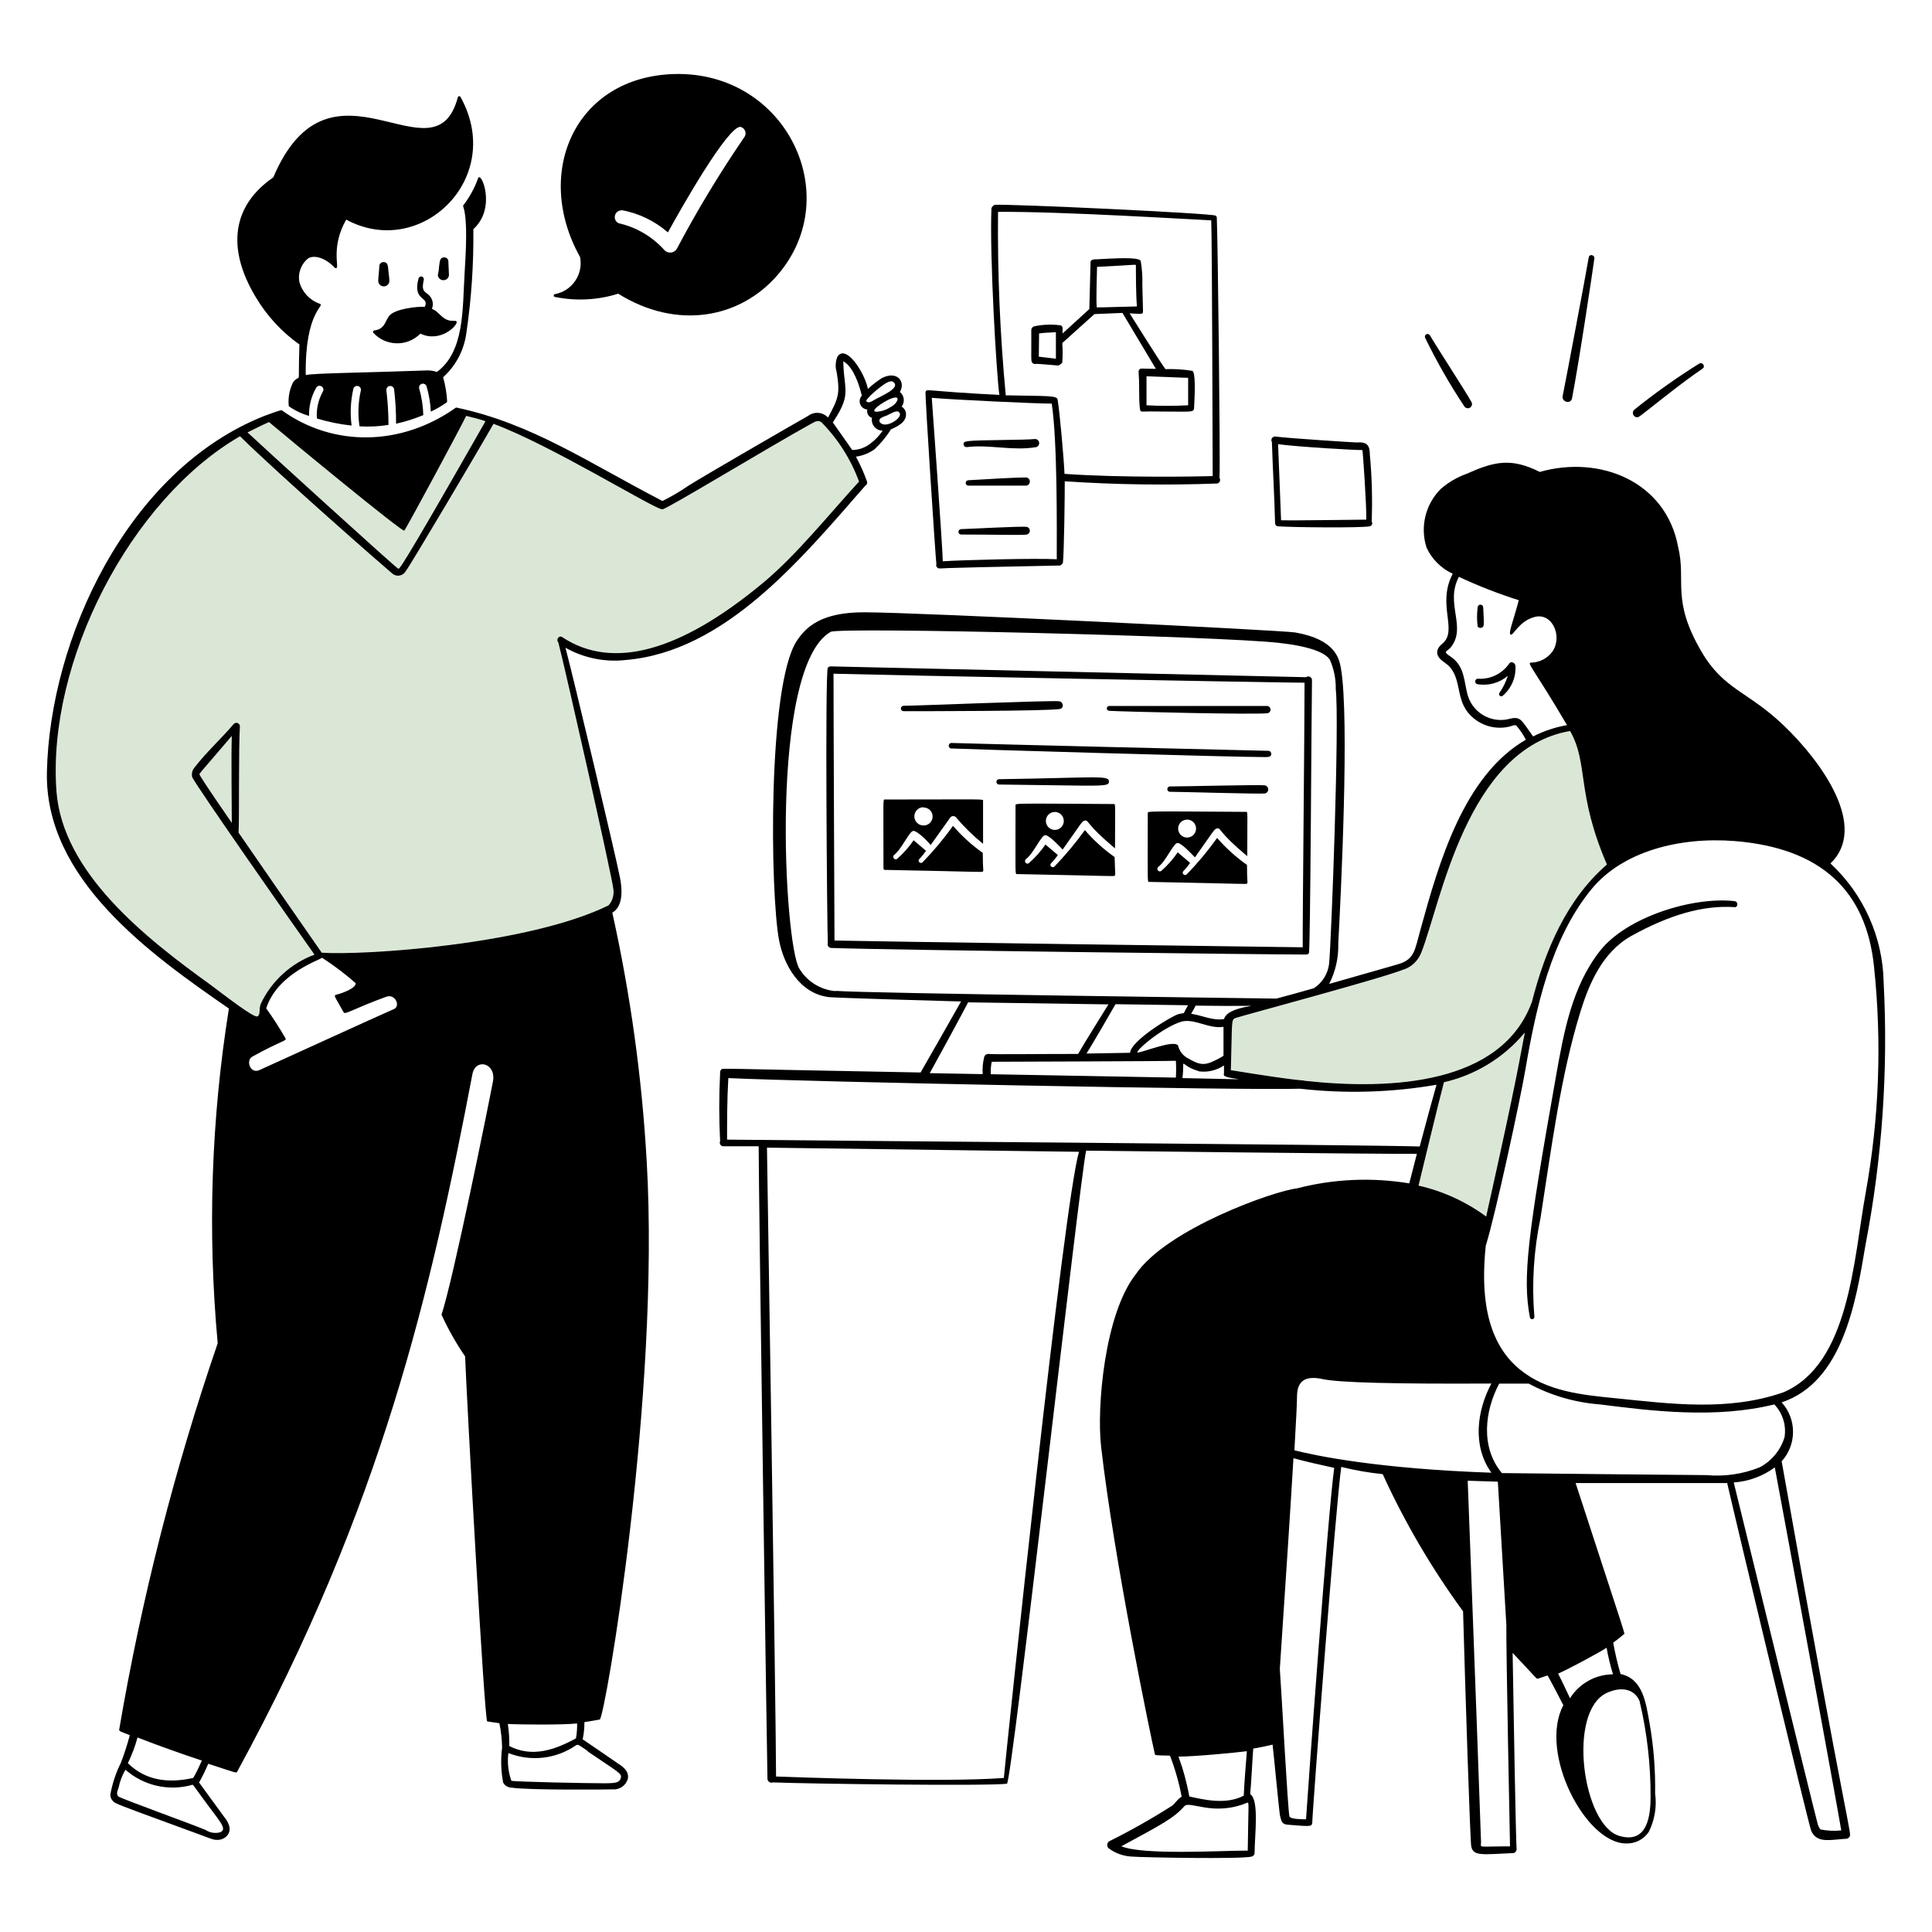
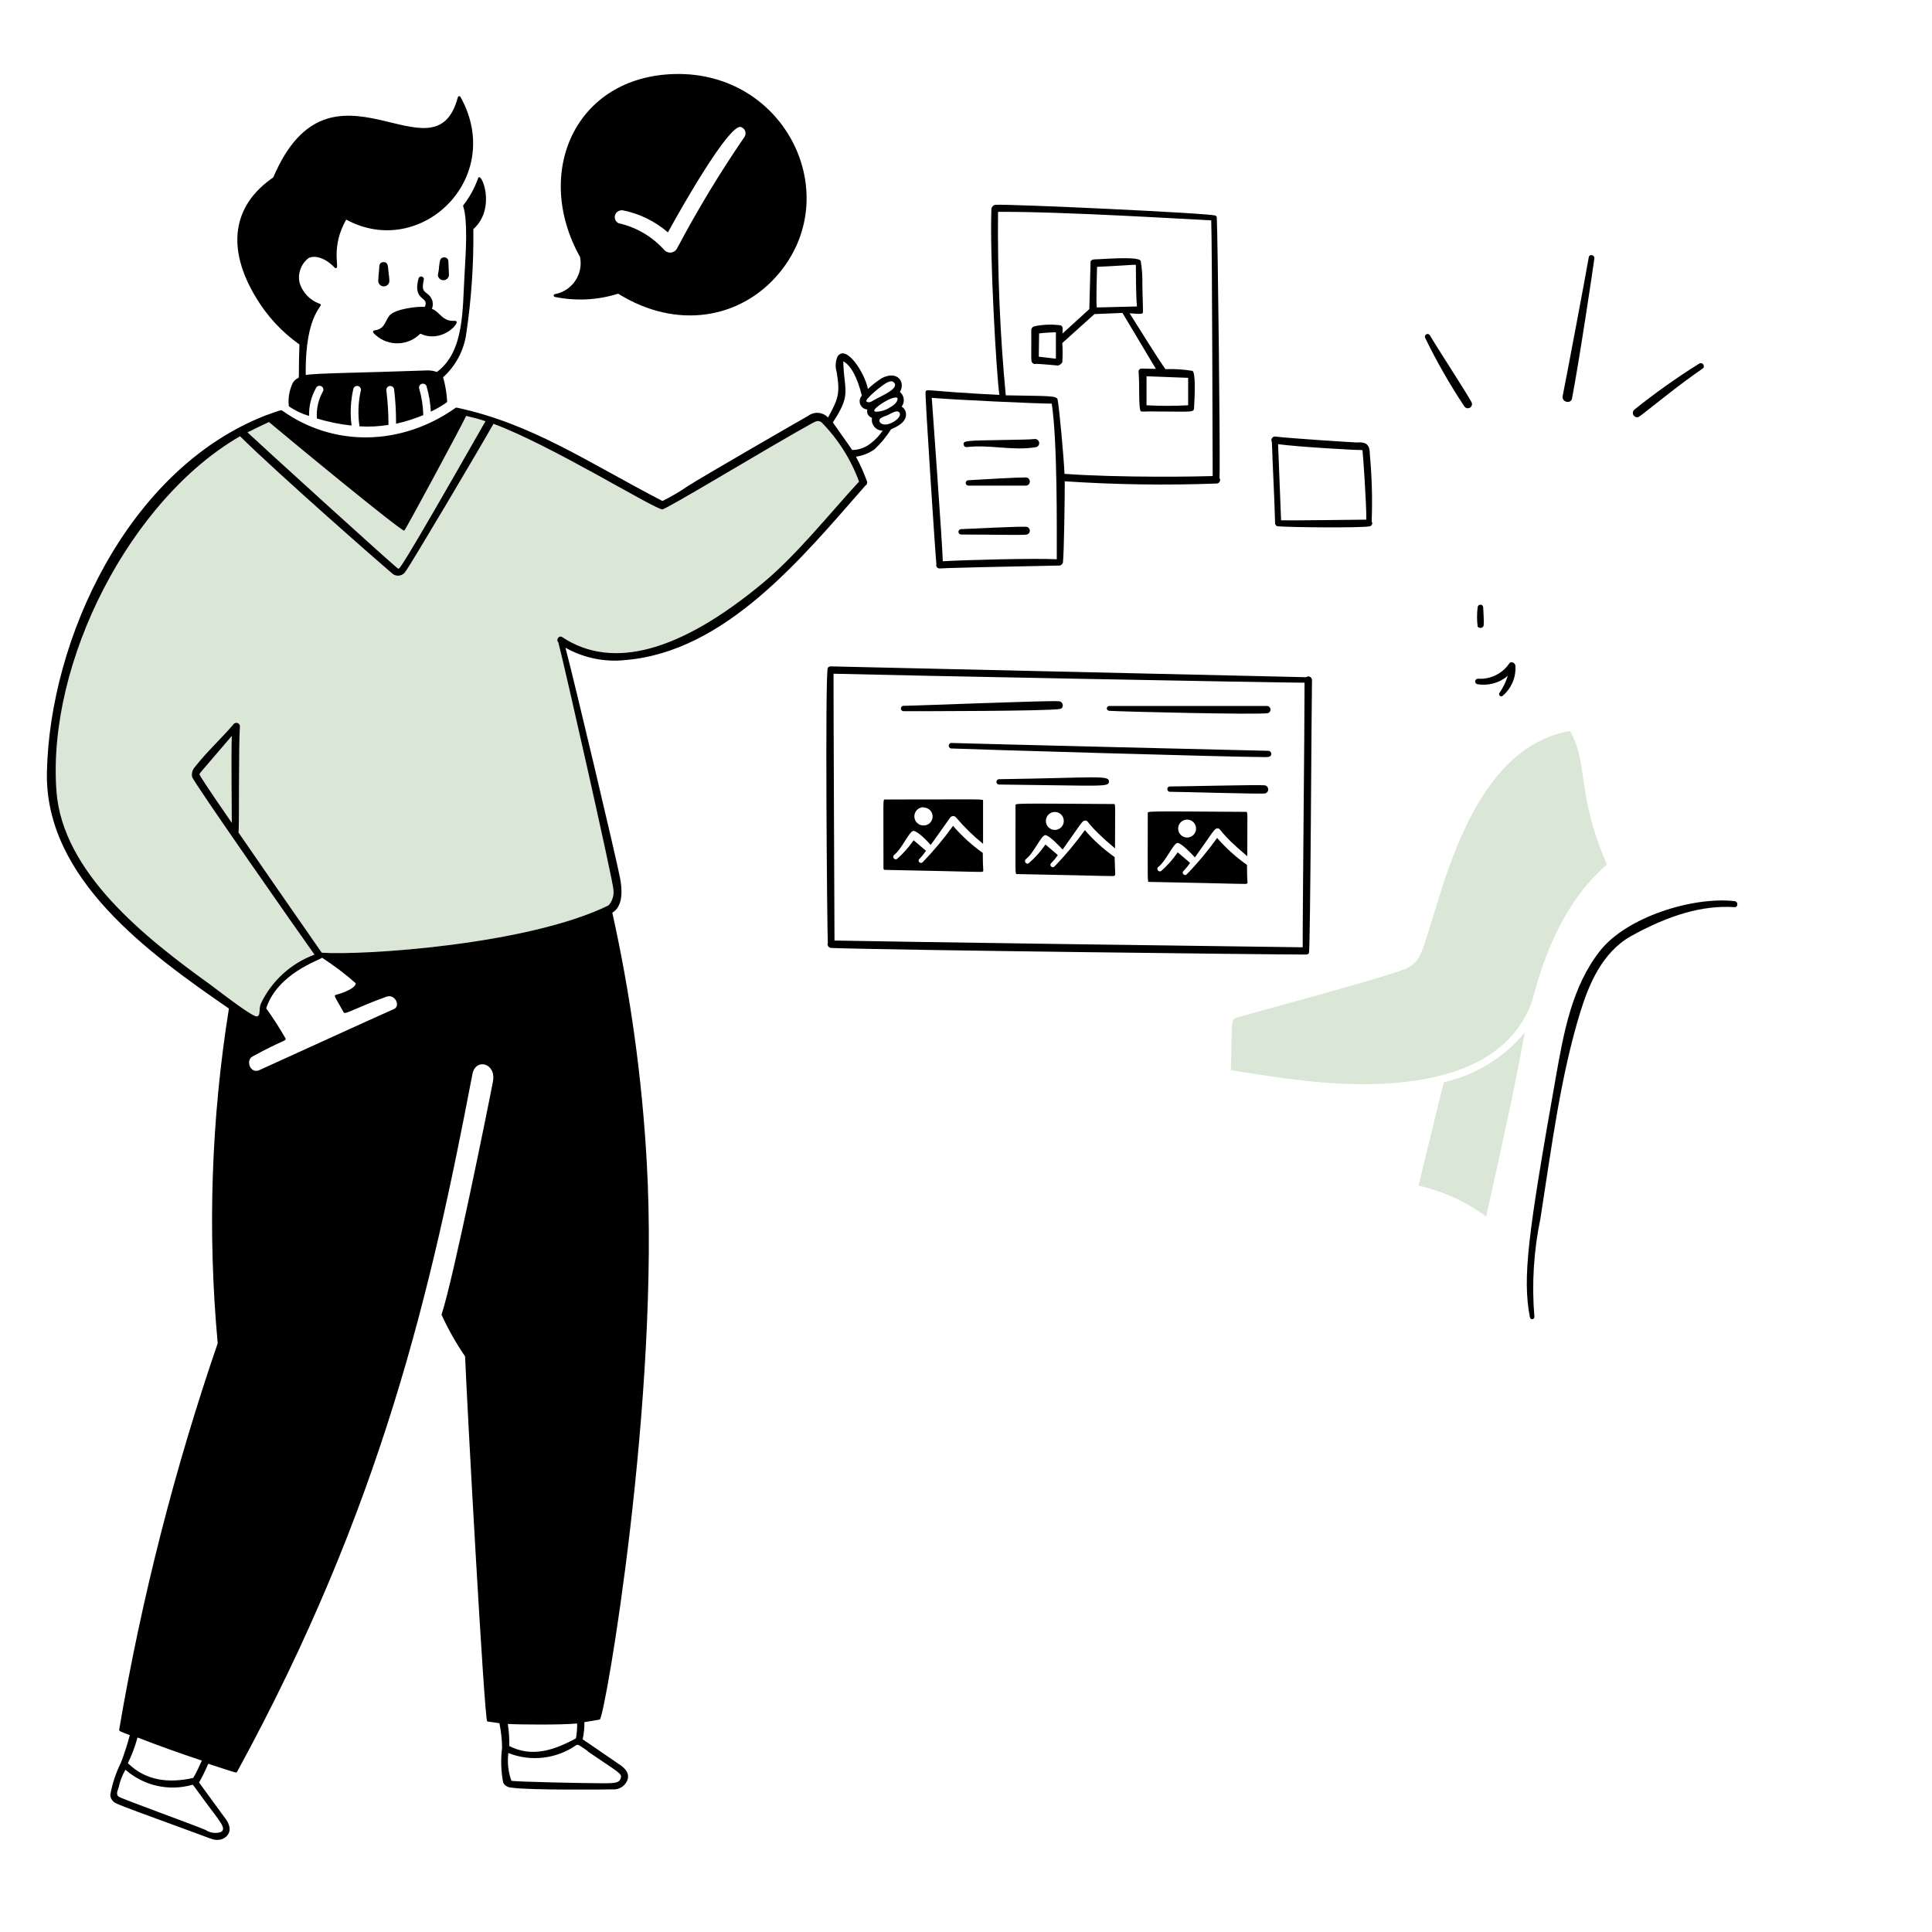
<svg xmlns="http://www.w3.org/2000/svg" id="_4._Redacción_de_notas" width="600" height="600" viewBox="0 0 600 600">
  <defs>
    <style>.cls-1{fill:#000;}.cls-1,.cls-2{stroke-width:0px;}.cls-2{fill:#dae7d6;}</style>
  </defs>
  <path class="cls-2" d="M448.43,336.1c-1.23,4.5-7.53,30.6-7.89,32.1,7.59,1.72,14.73,4.99,21,9.6,10.29-46.05,10.38-49.14,12-57h-.12c-6.43,7.7-15.21,13.07-24.99,15.3Z" />
  <path class="cls-2" d="M382.25,332.35c23.13,3.75,22.38,3,22.92,3.3,27.09,2.94,61.14,1.11,70.56-24.45,4.14-16.14,10.77-31.83,23.31-42.72-9.6-22.26-5.64-31.2-11.43-41.46-32.22,5.52-40.23,53.85-46.23,68.85-.93,2.38-2.83,4.26-5.22,5.16h-.12c-5.91,2.55-50.85,14.55-52.32,15.12-1.47.57-.99.84-1.47,16.2Z" />
  <path class="cls-2" d="M150.77,130.81c-1.95-.66-4.02-1.2-6-1.65-.93,2.16-18.93,35.64-19.23,35.64-.9.27-34.89-27.72-42-33.72h0c-1.53.66-5.13,2.43-6.66,3.21,2.82,2.7,46.35,42.33,46.77,42.3.42-.03-.66,2.97,27.12-45.78Z" />
  <path class="cls-2" d="M190.49,276.22c-.06-2.49-15.15-69.36-17.1-76.71-.84-.87.24-2.37,1.26-1.62,15.54,10.26,36.54,4.56,62.4-16.95,10.41-8.67,20.49-21.33,29.73-31.38-2.52-6.87-6.48-13.13-11.61-18.36-.99-.75-1.71-.45-3,.27-13.5,7.44-45.18,26.73-46.5,26.73-3.03-.39-34.68-20.04-52.41-26.58-4.32,7.65-26.04,44.34-27.27,45.78-.1.17-.21.33-.34.48-1.01,1.12-2.73,1.22-3.86.21-2.94-2.46-34.62-30.18-47.25-42.6-33.96,19.59-60,69.99-57,110.28,1.92,25.2,27.45,45.39,47.67,59.94,5.25,3.93,13.68,10.47,14.73,9.93,1.05-.54.36-2.13,1.05-3.93,3.36-7.06,9.35-12.53,16.68-15.24-4.38-6.12-37.68-53.67-38.01-55.2-.22-1.07.08-2.19.81-3,3.72-4.8,8.28-8.91,12.15-13.47.21-.2.48-.32.77-.32.61,0,1.11.49,1.12,1.1-.42,5.4-.18,29.58-.42,33,2.58,3.78,19.29,27.93,25.83,37.29,12.6.87,63.93-2.37,89.07-14.7,1.2-1.35,1.75-3.16,1.5-4.95Z" />
  <path class="cls-2" d="M61.97,240.55c.09.3,1.56,2.76,10.02,15,0-5.22-.24-20.91,0-27-10.5,12.24-10.11,11.7-10.02,12Z" />
  <path class="cls-1" d="M291.44,176.48c.1.04.21.05.32.05,3.36,0-8.37,0,37.38-.9.45-.13.8-.46.96-.9.36-3,.6-21.45.57-25.26,15.75,1.05,31.54,1.28,47.31.69.62-.11,1.03-.71.91-1.33-.03-.15-.08-.29-.16-.41.27-6-.54-74.67-.84-80.76,0-.28-.13-.53-.36-.69-1.14-.75-64.35-3.69-68.58-3.36-.49.19-.88.58-1.05,1.08-.6,14.61,1.56,51.66,2.46,57.96-23.55-1.2-22.35-2.01-22.92-.99-.27.36,3.09,51.36,3.36,53.52-.18.53.1,1.11.64,1.3ZM309.95,65.8h0c19.23-.18,60.33,2.37,66.21,2.64.3,8.73.42,77.55.45,79.41-4.35.15-28.38.57-46.02-.69-.18-4.68-1.53-19.53-2.13-23.04-.21-1.35-3.21-1.08-16.11-1.35-1.79-18.94-2.59-37.95-2.4-56.97ZM289.37,123.55c6.66.6,32.61,1.8,37.26,1.8h0c1.77,11.76,1.56,38.25,1.56,48.33-6.69-.36-28.92.21-35.4.63,0-3.54-3.42-50.76-3.42-50.76Z" />
  <path class="cls-1" d="M488.21,123.7c2.19-11.31,6.51-40.2,6.93-43.41.18-1.11-1.56-1.56-1.74-.36-.9,5.34-7.38,39.6-8.1,43.05-.39,1.86,2.55,2.67,2.91.72Z" />
  <path class="cls-1" d="M508.43,129.58c.54,0,.45,0,7.17-5.28,13.74-10.86,13.59-9.54,13.53-10.59,0-.51-.41-.93-.93-.93-.18,0-.36.05-.51.15-7.01,4.37-13.75,9.16-20.19,14.34-.53.52-.54,1.38-.01,1.91.25.25.59.4.94.4Z" />
  <path class="cls-1" d="M320.75,112.81c.32.24.73.31,1.11.18.87,0,6.99.54,6.69.54.56-.14,1.04-.5,1.35-.99.15-2,.15-4,0-6,0,0,7.44-6.69,9.99-9l8.7-.36c1.02,1.65,9.48,15.93,10.38,17.37-4.56,0-4.77-.33-5.19.3-.42.63,0,0,0,6.63q0,5.82.48,6.18c.48.36-.45,0,7.02.15,8.31,0,9.33.3,9.54-.9.3-5.04.45-11.16-.48-11.73-2.78-.46-5.59-.64-8.4-.54-2.19-3-8.82-13.71-11.13-17.34,3.54.24,3.63.21,3.96,0,.33-.21.18,0,0-8.7.08-2.53-.09-5.06-.51-7.56-.45-.81-3-1.17-13.59-.51-.93,0-1.59,0-1.98.63,0,0-.39,14.67-.39,14.82l-8.31,7.59v-1.23c.14-.5-.07-1.02-.51-1.29-2.78-.39-5.6-.29-8.34.3-.52.17-.87.65-.87,1.2.03,1.17,0,5.25,0,7.65,0,1.83,0,2.22.48,2.61ZM368.99,117.34v8.52c-4.31.24-8.62.24-12.93,0v-9l12.93.48ZM340.7,82.87h.06c12.66-.6,12-.9,12-.36,0,1.65,0,9.27.33,12.66-1.86,0-9.84.3-12.48.3-.24-1.77.03-10.56.09-12.6ZM322.7,103.54h.06c1.17-.18,4.05-.33,5.16-.36v8.22l-5.31-.63s.06-5.85.09-7.23Z" />
  <path class="cls-1" d="M454.73,126.16c.37.61,1.17.81,1.79.44.61-.37.81-1.17.43-1.79-1.98-3.57-10.89-17.22-12.93-20.76-.28-.37-.81-.44-1.18-.16-.31.23-.41.64-.26,1,3.57,7.35,7.63,14.46,12.15,21.27Z" />
  <path class="cls-1" d="M92.99,106.99c-.51,14.67.63,8.34-1.98,11.76-1.14,2.29-1.6,4.86-1.32,7.41,1.92,1.34,4.05,2.36,6.3,3-.09-3.03.66-6.03,2.16-8.67.29-.6,1-.85,1.6-.56.6.29.85,1,.56,1.6-.03.06-.06.11-.09.16-1.39,2.53-2.02,5.4-1.8,8.28,3.51,1.06,7.12,1.8,10.77,2.19-.5-3.79-.31-7.64.54-11.37.14-.65.79-1.05,1.43-.91.65.14,1.05.79.91,1.43-.02.07-.04.13-.06.2-.78,3.58-.91,7.27-.36,10.89,3.01.19,6.03.04,9-.45-.01-3.59-.23-7.18-.66-10.74-.07-.66.4-1.26,1.07-1.34.66-.07,1.26.4,1.34,1.07.42,3.53.62,7.09.6,10.65,2.89-.64,5.72-1.54,8.46-2.67-.07-2.81-.51-5.61-1.29-8.31-.14-.65.26-1.29.91-1.43.57-.13,1.15.17,1.37.71.76,2.59,1.22,5.26,1.35,7.95,1.7-.8,3.32-1.74,4.86-2.82.12-.08.2-.21.21-.36-.14-2.54-.56-5.06-1.26-7.5,3.93-3.54,6.48-8.35,7.2-13.59,1.59-10.73,2.32-21.56,2.19-32.4,7.35-6.63,2.31-18.36,1.47-15.78-1.08,3.01-2.63,5.84-4.59,8.37-.09.13-.09.29,0,.42,1.41,4.26.81,13.92.39,21-.66,10.8,0,24-8.58,30.33-1.19-.4-2.44-.55-3.69-.45-18.63.69-34.35.81-37.05,1.41-.27-20.16,6.21-21.45,4.35-22.14-3.07-1.06-5.43-3.56-6.3-6.69-.56-2.8.51-5.68,2.76-7.44,2.01-1.14,5.49,0,8.25,3,.15.11.36.11.51,0,.81-.39-1.74-6.69,3-15,23.1,12.54,49.5-12.81,35.52-38.04-.09-.23-.35-.35-.58-.26-.12.05-.21.14-.26.26-7.2,27.45-39.45-17.16-57.33,24.93-12.72,8.73-14.64,21.96-5.4,37.26,3.44,5.77,8.05,10.76,13.53,14.64Z" />
  <path class="cls-1" d="M298.49,166c10.38,0,19.14.27,20.43,0,.65-.18,1.04-.86.86-1.51-.12-.42-.44-.74-.86-.86-1.68-.27-16.98.6-20.43.69-.46,0-.84.38-.84.84,0,.46.38.84.84.84Z" />
  <path class="cls-1" d="M300.74,149.14h0c-.46,0-.84.38-.84.84,0,.46.38.84.84.84h18c.7-.11,1.19-.77,1.08-1.47-.09-.56-.52-.99-1.08-1.08-2.73-.03-12.45.54-18,.87Z" />
  <path class="cls-1" d="M300.23,138.85c7.11-.87,14.37,1.26,21.6,0,.68-.21,1.06-.94.84-1.62-.17-.53-.65-.89-1.2-.9-1.59.18-5.43.24-9.45.3-12.21.21-12.93.18-12.75,1.47.06.47.49.8.96.75Z" />
  <path class="cls-1" d="M395.99,162.52h0c0,.5.4.91.9.93,4.11.33,25.89.54,28.47,0,.54-.1.89-.62.78-1.16-.03-.13-.08-.26-.15-.37.26-6.92.07-13.84-.57-20.73,0-3-.96-4.02-4.14-3.78-.75,0-21-1.29-25.14-1.83-.62-.09-1.2.35-1.29.97-.04.26.02.52.15.74.27,8.49.78,16.8.99,25.23ZM422.57,139.75c.45,0,.48,0,.57.21.09.21,1.29,16.98,1.17,21.42-1.38,0-23.37.3-26.46.21-.21-4.38-.75-20.13-.93-23.64,6.93.9,24.9,1.89,25.65,1.8Z" />
  <path class="cls-1" d="M460.46,194.75c.07-.05.13-.12.18-.18.21-.33.24-1.35,0-5.55,0-.3,0-1.23-.9-1.23-.45,0-.82.36-.84.81-.25,1.99-.25,4.01,0,6,.39.47,1.09.54,1.56.15Z" />
  <path class="cls-1" d="M538.61,279.85h0c-12.87-1.44-33.48,4.89-41.79,15.54-8.67,11.1-11.19,25.29-13.62,39-8.73,49.23-10.44,62.37-8.07,74.73.07.38.44.63.82.56.38-.07.63-.44.56-.83-.84-10.2-.2-20.46,1.89-30.48,3.51-22.44,6.27-44.31,12.45-64.29,2.55-8.19,6.63-18.27,15.69-23.37,12-6.66,22.35-9.6,31.98-9,1.26.27,1.47-1.74.09-1.86Z" />
  <path class="cls-1" d="M120.92,87.4c.02-.15.01-.3,0-.45,0-.42-.15-1.53-.27-2.55-.18-1.5,0-3-1.56-3-.7-.02-1.27.53-1.29,1.23,0,.02,0,.04,0,.06,0,.69-.33,3.57-.33,4.32-.11.95.58,1.82,1.53,1.92.95.11,1.82-.58,1.92-1.53Z" />
  <path class="cls-1" d="M186.26,534.01c1.56-.3,18.81-100.47,14.58-173.34-1.47-25.99-5.04-51.81-10.68-77.22,2.64-1.59,3.45-5.22,2.4-10.8-1.05-5.58-14.25-61.35-16.95-71.49,5.69,3.2,12.23,4.54,18.72,3.81,30.84-2.61,54.42-31.29,74.43-54.18.47-.25.68-.82.48-1.32-.95-2.63-2.09-5.19-3.42-7.65,2.08-.29,4.05-1.07,5.76-2.28,1.97-1.84,3.7-3.93,5.13-6.21,1.95-.87,4.92-2.22,4.65-4.98-.1-.86-.6-1.63-1.35-2.07,1.08-1.42.84-3.43-.54-4.56,1.83-3-.72-6.81-5.61-4.29-1.54.98-2.99,2.11-4.32,3.36-1.02-5.13-6.84-14.04-9.45-10.05-.64,1.5-.74,3.18-.27,4.74,1.14,6.78.54,8.28-2.67,14.19-1.62-1.73-4.29-1.95-6.18-.51-1.14.6-32.76,18.84-37.23,21.72-2.55,1.76-5.23,3.34-8.01,4.71-23.16-12-40.47-24-63.81-28.98-.12-.05-.24-.05-.36,0-16.89,12-38.04,12.3-54,.84-.11-.05-.25-.05-.36,0-.48,0-3,.96-5.01,1.68C39.44,145.99,15.41,198.73,14.57,239.8c-.69,33,31.59,56.22,56.52,73.41-5.5,34.37-6.67,69.29-3.48,103.95-13.42,39.11-23.65,79.24-30.6,120,0,.54.51.6,3.3,1.71-.76,2.9-1.68,5.75-2.76,8.55-1.57,3.15-2.68,6.52-3.3,9.99.05,1.19.81,2.24,1.92,2.67,1.29.69,10.2,3.93,18,6.78,12.36,4.47,11.73,4.53,13.32,4.53,1.03.03,2.03-.35,2.79-1.05,2.28-2.16.18-5.04-.6-6l-7.86-10.77c1.06-1.88,2.02-3.83,2.85-5.82,8.79,2.85,8.76,3,9,2.43,45-82.47,60.21-149.52,73.05-216.63.99-5.07,7.47-3.45,6.36,2.37-1.47,7.74-12.27,61.17-15.96,72.36,2.06,4.53,4.51,8.86,7.32,12.96.54,14.04,6,113.22,6.87,113.37l3.78.54c.52,2.51.8,5.06.84,7.62-.46,3.6-.35,7.26.33,10.83.51.94,1.48,1.53,2.55,1.56,5.25.84,30.18.6,31.44.54,2.19.2,4.2-1.23,4.74-3.36.45-2.31-1.71-3.81-3-4.62-1.92-1.35-9.45-6.48-11.04-7.56.38-1.75.57-3.55.54-5.34,1.59-.24,3.21-.51,4.77-.81ZM63.17,558.73h0c5.07,6.96,7.44,9.15,5.34,10.26-1.58.48-3.3.23-4.68-.69-3.48-1.5-26.13-9.69-27-10.35-.87-.66-.33-1.8,0-2.79.4-1.95,1.12-3.83,2.13-5.55,5.68,4.99,13.49,6.75,20.76,4.68.27-.06.09-.15,3.45,4.44ZM59.99,552.16c-7.62,1.68-14.7.9-20.28-4.59,1.25-2.56,2.25-5.23,3-7.98,6.48,2.52,13.35,4.98,19.98,7.17-.66,1.5-1.98,4.35-2.7,5.4ZM279.26,128.05c.96,1.17-1.26,3-3.18,3.6-1.92.6-3-.3-3-1.05s1.26-1.2,2.16-1.5c.9-.3,3.24-2.01,4.02-1.05ZM278.66,123.58h0c.3.21,0,1.83-2.37,3-1.21.78-2.61,1.22-4.05,1.29-.54,0-.72-.21-.72-.27-.3-.99,5.94-4.92,7.14-4.02ZM273.86,119.86c.9-.66,2.64-1.92,3.54-1.26,2.58,1.95-4.17,4.53-6,5.67-.99.6-1.62.9-2.31.42-.69-.48,3.9-4.26,4.77-4.83ZM262.31,117.85c-.24-1.87-.38-3.75-.42-5.64,2.34,1.23,4.38,5.01,5.76,10.65-.96,1.05-.9,2.68.15,3.65.43.39.98.63,1.56.67-.29,1.11.34,2.25,1.44,2.58-.35,1.82.85,3.58,2.67,3.93.22.04.44.06.66.06-1.02,1.5-2.28,2.83-3.72,3.93-1.63,1.32-3.66,2.05-5.76,2.07-.96-1.47-5.1-7.2-6-8.55,4.38-6.72,4.17-8.67,3.66-13.35ZM83.54,131.08h0c7.11,6,41.1,33.99,42,33.72.3,0,18.3-33.48,19.23-35.64,1.98.45,4.05.99,6,1.65-27.78,48.75-26.7,45.75-27.12,45.78-.42.03-43.95-39.6-46.77-42.3,1.53-.78,5.13-2.55,6.66-3.21ZM122.3,313.39c-4.23,1.8-40.38,18.36-41.79,18.96-2.79,1.2-4.26-3-2.16-4.2,9.21-5.1,10.71-4.83,10.32-5.67-1.84-3.21-3.84-6.33-6-9.33,3.54-10.92,16.71-15,17.34-15.72,3.68,2.38,7.18,5.03,10.47,7.92,0,1.5-3.75,3-6.18,3.6-.81.21,0,1.05,2.46,5.49.42.75,3.78-1.5,13.29-4.92,2.7-.93,4.44,2.97,2.25,3.87ZM182.51,543.79v.12c9.33,6.39,10.71,6.81,10.29,8.25-.42,1.44-1.44,1.65-5.31,1.65-5.4,0-27.54-.45-28.68-.78-.98-2.76-1.3-5.71-.93-8.61,6.96,2.76,14.84,1.86,21-2.4.72-.39.84-.12,3.63,1.77ZM157.71,535.39c3.59.21,16.67.33,21.52-.15.04,1.55-.09,3.1-.36,4.62-6.72,3.66-13.62,6-20.7,2.4.04-2.3-.12-4.6-.46-6.87ZM99.92,295.87c-6.54-9.36-23.25-33.51-25.83-37.29.24-3.42,0-27.6.42-33,0-.61-.51-1.11-1.12-1.1-.29,0-.56.12-.77.32-3.87,4.56-8.43,8.67-12.15,13.47-.73.81-1.03,1.93-.81,3,.33,1.53,33.63,49.08,38.01,55.2-7.33,2.71-13.32,8.18-16.68,15.24-.69,1.8,0,3.39-1.05,3.93-1.05.54-9.48-6-14.73-9.93-20.22-14.55-45.75-34.74-47.67-59.94-3-40.29,23.04-90.69,57-110.28,12.63,12.42,44.31,40.14,47.25,42.6,1.12,1.01,2.85.91,3.86-.21.13-.15.25-.31.34-.48,1.23-1.44,22.95-38.13,27.27-45.78,17.73,6.54,49.38,26.19,52.41,26.58,1.32,0,33-19.29,46.5-26.73,1.29-.72,2.01-1.02,3-.27,5.13,5.23,9.09,11.49,11.61,18.36-9.24,10.05-19.32,22.71-29.73,31.38-25.86,21.51-46.86,27.21-62.4,16.95-1.02-.75-2.1.75-1.26,1.62,1.95,7.35,17.04,74.22,17.1,76.71.25,1.79-.3,3.6-1.5,4.95-25.14,12.33-76.47,15.57-89.07,14.7ZM71.99,255.55c-8.46-12.24-9.93-14.7-10.02-15-.09-.3-.48.24,10.02-12-.24,6.09,0,21.78,0,27Z" />
  <path class="cls-1" d="M137.93,87.01c.78-.1,1.39-.72,1.5-1.5,0-.75-.18-3.6-.18-4.26.03-.7-.5-1.29-1.2-1.32-.02,0-.04,0-.06,0-1.47,0-1.38,1.2-1.65,3,0,.99-.33,2.07-.36,2.58.13.95,1,1.62,1.95,1.5Z" />
  <path class="cls-1" d="M115.85,103.1c0,.1.05.19.11.27,3.75,4.09,10.11,4.36,14.2.61.13-.12.26-.24.38-.37,6.33,3,11.85-2.76,11.25-3.75-.27-.45-.96,0-2.49-.39-2.34-.69-3-2.7-5.16-3.57.54-1.35.27-2.9-.69-3.99-1.29-1.5-2.76-.99-1.83-5.07.08-.46-.23-.89-.69-.97-.4-.07-.79.16-.93.55-1.71,6.21,2.04,5.85,2.19,7.65.05.43-.06.87-.3,1.23-2.13-.18-9.3.57-11.04,2.82-1.29,1.65-1.32,4.08-4.59,4.5-.25.02-.43.24-.41.48Z" />
  <path class="cls-1" d="M468.65,206.14h0c-2.14,3.07-5.71,4.83-9.45,4.65-.47-.11-.94.18-1.05.65-.11.45.16.9.6,1.03,3.4.6,6.88-.35,9.51-2.58-.6,1.91-1.49,3.73-2.64,5.37-.16.34-.02.76.32.92.2.1.44.09.64-.02,2.77-2.3,4.28-5.79,4.05-9.39-.06-.96-1.47-1.59-1.98-.63Z" />
-   <path class="cls-1" d="M584.99,305.17c-.24-14.08-6.21-27.44-16.53-37.02,11.85-11.34-2.7-31.53-14.46-42.81-11.25-10.77-18.6-11.04-25.56-22.92-9.54-16.29-4.68-21.81-7.29-32.61-3.75-20.19-24.15-28.59-42.96-23.25-9-4.53-14.28-3.18-22.68.57-2.96,1.05-5.7,2.65-8.07,4.71-4.77,4.77-6.48,11.81-4.41,18.24,1.66,3.58,4.54,6.45,8.13,8.1-5.07,9.66,1.77,17.52-3.24,21.75-.59.43-1.07.99-1.38,1.65-.81,2.13.96,3.39,2.4,4.41,5.1,3.6,3,10.53,6.96,15.3,3.08,3.79,8.05,5.49,12.81,4.38.72-.21,1.56-.6,2.16-.39,1.17,1.36,2.18,2.85,3,4.44-19.32,11.19-27,38.16-32.73,58.98-1.83,6.48-1.74,9.36-7.35,10.86-.96.3-10.44,3-21,6,1.98-3.89,2.95-8.21,2.82-12.57.81-14.79,3.51-69.72.84-85.38-.54-3-1.62-9-14.19-11.19-4.08-.69-117.6-6.27-133.89-6.27-13.2,0-18,4.41-21,9-9,14.13-8.19,78.18-5.43,92.82,1.41,7.5,6.3,16.62,15.54,17.7,1.86.21,34.65,1.2,40.98,1.35-4.11,7.29-8.34,14.7-12.57,22.05-65.37-1.17-61.41-1.47-61.98-.81-.23.28-.32.64-.27.99-.36,7.06-.36,14.12,0,21.18-.25.56,0,1.22.56,1.46.13.06.28.09.43.1h10.98c0,14.61,2.64,194.43,2.73,196.44.04.7.63,1.23,1.32,1.19.13,0,.26-.03.39-.08,11.52.45,66,1.17,72.66.42,1.53-.18,22.74-188.85,24.6-196.62,0,0,88.02,1.08,102.72.99-.87,3.3-1.68,6.48-2.37,9.18-11.62-1.93-23.52-1.4-34.92,1.56-6.87.72-40.44,12.54-50.04,26.7-9.69,12.3-12.15,41.4-10.74,53.55,4.08,35.37,15.3,89.4,16.68,95.4,0,.42.33.42,4.71.51,1.59,4.13,2.8,8.4,3.63,12.75-1.23.66-1.95,2.01-3,2.82-6.27,4-12.75,7.66-19.41,10.98-.67.37-.91,1.21-.54,1.88.07.13.16.24.27.34,2.1,1.57,4.63,2.47,7.26,2.58,3,.27,33.99.84,37.17,0,.54-.15.91-.64.9-1.2,0-5.43,1.5-16.38-1.38-18.21.33-3,.72-11.49.96-14.13,2.13-.36,4.2-.78,6-1.23.3,2.34,2.07,21,2.31,22.08.45,1.74.57,2.67,2.46,2.79,1.89.12,3.9.36,5.7.39.96,0,1.86,0,1.86-1.05,0-3.33,7.32-98.76,9-110.46,4.23,1.05,8.53,1.8,12.87,2.25,6.86,15.01,15.22,29.28,24.96,42.6.66,23.64,2.19,71.58,2.55,73.08.69,3,3.36,2.43,12.87,2.01.66,0,1.2-.54,1.2-1.2,0-.01,0-.02,0-.03-.24-3.51-.93-41.7-1.23-60.96,7.56,8.01,7.38,8.13,7.86,8.01l3-.99c1.23,2.16,4.32,8.1,4.89,9.24-7.77,14.64,6.84,42.93,19.47,42.93,2.81.11,5.48-1.24,7.05-3.57,1.86-3.71,2.55-7.89,1.98-12,.12-7.33-.46-14.65-1.74-21.87-1.14-6.33-2.07-13.71-9-15.18-.92-3.2-1.68-6.44-2.28-9.72,1.14-.84,2.25-1.74,3.33-2.64.36-.3,1.2,2.79-15-46.95h47.07c3.57,15.57,25.23,105.9,26.1,108,1.47,3.36,4.65,3,8.16,2.7,2.79-.33,3,0,3.66-.72.96-1.23,0,1.5-21-116.73,4.71-5.19,4.71-13.11,0-18.3,18.9-6.3,23.04-30.9,26.04-48.93,5.17-26.81,7.06-54.15,5.64-81.42h0ZM365.99,545.53c4.95,0,17.79-1.23,21.24-1.68-.27,2.82-.93,11.79-.96,13.8-5.67,3-12.78,1.14-16.92.27-.75-4.22-1.88-8.37-3.36-12.39ZM387.5,574.72h-.03c-8.55,0-32.61,1.47-39.21-1.35,12.72-6.87,16.38-8.82,19.53-12.42,1.68-1.92,9,3.36,19.71-1.17.42.27.18,1.38,0,14.94ZM468.35,223.33h.12c-5.3,1.21-10.67-1.74-12.48-6.87-1.44-4.32-.81-9.42-5.49-12.54-2.55-1.71-1.26-1.41,0-2.82,5.16-6.33-1.86-13.65,2.58-21.96,6.03,2.83,12.25,5.25,18.6,7.26-2.04,7.53-3.3,10.23-2.52,10.68.78.45,2.52-4.17,7.38-5.46,5.46-1.5,8.76,5.85,5.67,10.59-1.53,2.2-4.04,3.53-6.72,3.57-1.5,0,.96,2.04,11.16,19.41-3.66.65-7.21,1.83-10.53,3.51-3.93-5.4-3.75-6.36-7.77-5.37ZM436.04,301.03h.12c2.39-.9,4.29-2.78,5.22-5.16,6-15,14.01-63.33,46.23-68.85,5.79,10.26,1.83,19.2,11.43,41.46-12.54,10.89-19.17,26.58-23.31,42.72-9.42,25.56-43.47,27.39-70.56,24.45-.54-.3.21.45-22.92-3.3.48-15.36,0-15.63,1.47-16.2,1.47-.57,46.41-12.57,52.32-15.12ZM473.54,320.8c-1.62,7.86-1.71,10.95-12,57-6.27-4.61-13.41-7.88-21-9.6.36-1.5,6.66-27.6,7.89-32.1,9.78-2.23,18.56-7.6,24.99-15.3h.12ZM365.06,329.44h.12c.1,1.74.1,3.48,0,5.22l-57.48-1.05c-.08-1.3.03-2.6.3-3.87,4.26-.03,52.95-.15,57.06-.3ZM337.43,327.19c2.52-4.08,7.53-12.75,9-15.33l22.53.33c-1.98,3.42-.6,2.1-3,2.76-2.01.54-14.82,8.28-15,12l-13.53.24ZM353.31,326.88c-1.14-.21,7.66-7.87,13.76-9.65,4.05-.93,8.49,2.4,12.9,1.65v9c-.76.49-1.55.94-2.37,1.32-3.75,1.92-5.16,1.5-9-.72-1.38-.83-2.36-2.18-2.73-3.75-1.19-1.96-10.64,2-12.56,2.15ZM369.92,314.83c.47-.77.99-1.73,1.4-2.52,31.53.48,10.2-1.41,8.82,4.17-3.49.56-6.74-1.11-10.22-1.65ZM372.17,332.62l.12.09c2.75.38,5.53-.28,7.83-1.83v2.37c-.09.23-.09.49,0,.72.81,1.44,15.39,1.38-12.9.84.87-7.05-1.53-4.14,4.95-2.19ZM259.55,307.81c-4.64-.37-8.82-2.93-11.25-6.9-4.8-6.99-9.57-93.75,9.69-104.7,3.45-1.5,120.42,1.35,139.02,3.42,9.39,1.02,14.79,3,16.05,5.4,1.23,2.84,1.84,5.91,1.77,9,1.17,10.17-1.35,77.85-2.07,85.32-.38,3.1-2.12,5.87-4.74,7.56-4.02,1.14-8.01,2.25-11.61,3.21-1.41-.03-127.2-1.62-136.98-2.4l.12.09ZM300.71,311.2l.12.09,43.41.63c-2.16,3.48-7.74,12.39-9.42,15.39-13.08,0-25.89.18-27.96,0-.57,0-1.06.38-1.2.93-.44,1.74-.6,3.55-.48,5.34l-16.44-.3c3.99-7.26,7.68-13.98,11.97-22.08ZM311.75,552.16c-19.08,1.47-65.76-.27-70.74-.45,0-17.76-2.82-195.3-2.82-195.3l96.9,1.29c-4.77,15.96-22.44,184.8-23.34,194.46ZM225.8,353.92c0-5.94,0-12.57.39-19.11,24.45,1.17,160.92,3.87,177.6,3.3,14.1,1.6,28.35,1.18,42.33-1.23-1.02,3.51-3.15,11.4-5.22,19.17-16.41-.54-197.1-1.89-215.1-2.13ZM405.62,564.76v.24c-1.08,0-4.77,0-5.16-.87-.51-1.53-2.43-38.25-3-45.84,2.01-30,3.42-51.6,4.23-65.43,4.02,1.08,8.19,2.04,12.66,3-1.98,14.46-8.22,100.65-8.73,108.9ZM401.99,450.4c.54-9.39.81-14.82.81-16.68,0-5.13,2.85-6.54,7.98-5.43,5.13,1.11,22.14,1.53,52.38,1.38-4.47,8.37-6,19.32,0,27.69-34.89-1.2-54.33-5.22-61.17-6.96ZM459.95,572.11c-1.53-44.13-4.14-111.75-4.14-112.26l9.36.3,2.64,44.43c-.09,8.08,1.09,66.36,1.14,68.82-10.38,0-9,.6-9-1.29ZM509.21,528.37v.03c2.31,9.76,3.45,19.76,3.39,29.79,0,7.86-2.04,14.13-9.6,12-11.52-3.18-16.41-38.76-3.96-44.46,5.31-2.4,8.94-.57,10.17,2.64ZM498.95,511.72v.03c.49,2.78,1.15,5.52,1.98,8.22-5.43.04-10.46,2.84-13.35,7.44-.84-1.8-2.73-5.82-3.69-7.65,3.09-1.35,12.03-6.12,15.06-8.04ZM571.82,568.42v.03c-2.15.23-4.33.13-6.45-.3-.42-.49-.72-1.08-.87-1.71-.66-2.13-24.93-101.49-26.07-106.05,4.61-.31,9.03-1.94,12.75-4.68,3.12,16.62,18.81,101.91,20.64,112.71ZM554.21,446.29v.03c-1.22,4.05-4.02,7.43-7.77,9.39-5.22,2.09-10.87,2.91-16.47,2.4-3.78,0-61.8-.6-63.54-.63-6.72-8.01-5.34-19.35-.84-27.78h9.18c6.83,3.67,14.35,5.87,22.08,6.45,15.96,2.01,35.79,4.53,54.18,0,2.58,2.7,3.76,6.45,3.18,10.14ZM579.38,370.6c-3.78,20.67-5.01,53.04-25.53,61.8-17.25,6-35.1,3.54-51.9,1.86-10.65-1.05-21.66-2.13-30-9-10.95-9-12-24.39-10.53-38.4,3-9.57,10.74-45.54,12.27-54.51,3.33-19.5,7.98-40.83,20.52-56.16,9.66-11.82,27.36-16.32,44.43-15,27,2.16,40.95,15.51,43.35,39,2.48,23.46,1.61,47.16-2.61,70.38v.03Z" />
  <path class="cls-1" d="M406.49,296.02c.48-.6.81-78.72.96-84.84-.02-.63-.55-1.12-1.18-1.1-.24,0-.47.09-.65.23-7.62-.15-147.63-3.36-147.63-3.36-.35,0-.68.15-.9.42-.9,1.29-.24,81.6,0,85.47-.22.61.1,1.28.71,1.49.12.04.24.06.37.07,18.72.66,135.63,2.04,147.54,2.04.31-.02.59-.17.78-.42ZM404.57,294.16v.03c-18.72-.21-132.54-1.8-145.41-2.1,0,0-.33-75.69-.3-82.86,18.99.51,136.44,2.76,146.28,2.79,0,15.24-.63,72.9-.57,82.14Z" />
  <path class="cls-1" d="M295.97,256.48c-2.87,4.01-6.04,7.8-9.48,11.34-.72.6-1.68-.45-.96-1.08.69-.69,1.31-1.45,1.86-2.25.3-.39.72.24-3.66-3.54-1.47,2.15-3.21,4.1-5.16,5.82-.37.21-.85.09-1.06-.29-.19-.34-.11-.76.19-1,2.4-1.83,4.74-7.5,6-7.44s4.29,3.12,5.34,4.38c.57-.75,5.55-7.86,6-8.43.34-.55,1.07-.71,1.61-.37.15.09.27.22.37.37,2.51,2.94,5.28,5.64,8.28,8.07v-13.32c0-.69,1.35-.45-30.48-.45-.66,0-.45-.93-.45,21.3-.05.26.12.51.38.56.03,0,.07,0,.1,0h0c31.14.6,30,.78,30.36.51.36-.27,0,0,0-5.79-3.41-2.41-6.51-5.23-9.24-8.4ZM286.73,250.69l.12.09c1.54,0,2.79,1.26,2.78,2.8,0,1.54-1.25,2.78-2.78,2.78-1.57.03-2.86-1.21-2.89-2.78s1.21-2.86,2.77-2.89Z" />
  <path class="cls-1" d="M280.61,220.87c4.08,0,44.85,0,48.54-.69,1.41-.27,1.08-2.28-.24-2.4-3-.3-44.58,1.41-48.3,1.41-.46,0-.84.38-.84.84,0,.46.38.84.84.84Z" />
  <path class="cls-1" d="M344.39,242.68c0-2.01-3.9-1.14-34.26-.69-.46.09-.75.53-.67.98.06.34.33.6.67.67,32.85.36,34.26.87,34.26-.96Z" />
  <path class="cls-1" d="M344.45,220.75c5.28.3,45.24,1.23,49.17.75.62-.1,1.04-.69.94-1.31-.08-.48-.46-.86-.94-.94h-49.11c-.41-.02-.76.31-.78.72-.02.41.31.76.72.78Z" />
  <path class="cls-1" d="M172.4,92.23h0c6.51,1.32,13.25.97,19.59-1.02,18.36,11.43,37.95,7.59,49.5-5.82,21.27-24.66,2.58-63.3-32.04-62.4-30.96.84-43.89,30.75-29.31,56.82,1.06,5.3-2.38,10.45-7.67,11.51-.02,0-.04,0-.07.01-.25,0-.45.2-.45.45s.2.45.45.45ZM191.13,66.51c.35-.73,1.09-1.19,1.9-1.18v-.09c5.33.99,10.3,3.38,14.4,6.93,4.11-7.53,18.72-33.24,22.56-32.76,1.11.29,1.77,1.42,1.48,2.53-.04.16-.11.32-.19.47-7.66,11.16-14.67,22.75-21,34.71-.61,1.2-2.07,1.67-3.27,1.06-.25-.13-.47-.29-.66-.49-3.76-4.21-8.74-7.14-14.25-8.37-1.04-.51-1.48-1.76-.97-2.81Z" />
  <path class="cls-1" d="M336.92,257.8c-2.88,4-6.05,7.79-9.48,11.34-.72.6-1.71-.45-.99-1.08.77-.77,1.46-1.61,2.07-2.52l-3.84-3.27c-1.47,2.14-3.21,4.08-5.16,5.79-.84.6-1.68-.66-.87-1.29,2.4-1.8,4.74-7.5,6-7.41,1.26.09,4.26,3.33,5.37,4.47,6-8.4,6-9,7.08-9s.24,1.17,9.18,8.64c0-14.13.24-13.77-.42-13.77-31.8-.21-30.48-.24-30.48.45,0,22.26-.18,21.27.45,21.3,31.11.6,30,.78,30.33.48.33-.3.15,0,0-5.76-3.41-2.4-6.51-5.21-9.24-8.37ZM327.59,252.16c1.54,0,2.79,1.26,2.78,2.8,0,1.54-1.25,2.78-2.78,2.78-1.54,0-2.79-1.25-2.79-2.79s1.25-2.79,2.79-2.79Z" />
  <path class="cls-1" d="M392.75,243.88c-2.34-.21-25.17.36-29.55.36-.46.09-.75.53-.67.98.06.34.33.6.67.67,3,0,27.36.72,29.58.54.7-.12,1.18-.78,1.06-1.48-.09-.56-.53-.99-1.09-1.07Z" />
  <path class="cls-1" d="M393.86,233.17h0c-1.62,0-94.65-2.28-98.19-2.43-.47-.09-.93.22-1.02.69-.09.47.22.93.69,1.02.11.02.22.02.32,0,5.07.24,86.82,2.67,97.26,2.67.78,0,1.89,0,1.89-.99,0-.53-.43-.96-.96-.96Z" />
  <path class="cls-1" d="M377.99,260.23h0c-2.87,4.02-6.03,7.81-9.48,11.34-.72.6-1.68-.45-.96-1.08.75-.78,1.44-1.62,2.04-2.52l-3.84-3.27c-1.46,2.15-3.2,4.11-5.16,5.82-.37.21-.85.09-1.06-.29-.19-.34-.11-.76.19-1,2.4-1.8,4.74-7.5,6-7.44s4.26,3.33,5.37,4.47c6-8.37,6-9,7.08-9s.27,1.2,9.18,8.64c0-14.13.24-13.77-.42-13.77-31.8-.21-30.48-.24-30.48.45,0,22.29-.18,21.27.45,21.3,31.14.6,30,.78,30.36.51.36-.27,0,0,0-5.79-3.42-2.4-6.53-5.21-9.27-8.37ZM368.67,254.53c1.53,0,2.78,1.25,2.78,2.79s-1.25,2.79-2.79,2.79c-1.54,0-2.78-1.26-2.78-2.8,0-1.54,1.26-2.77,2.79-2.77Z" />
</svg>